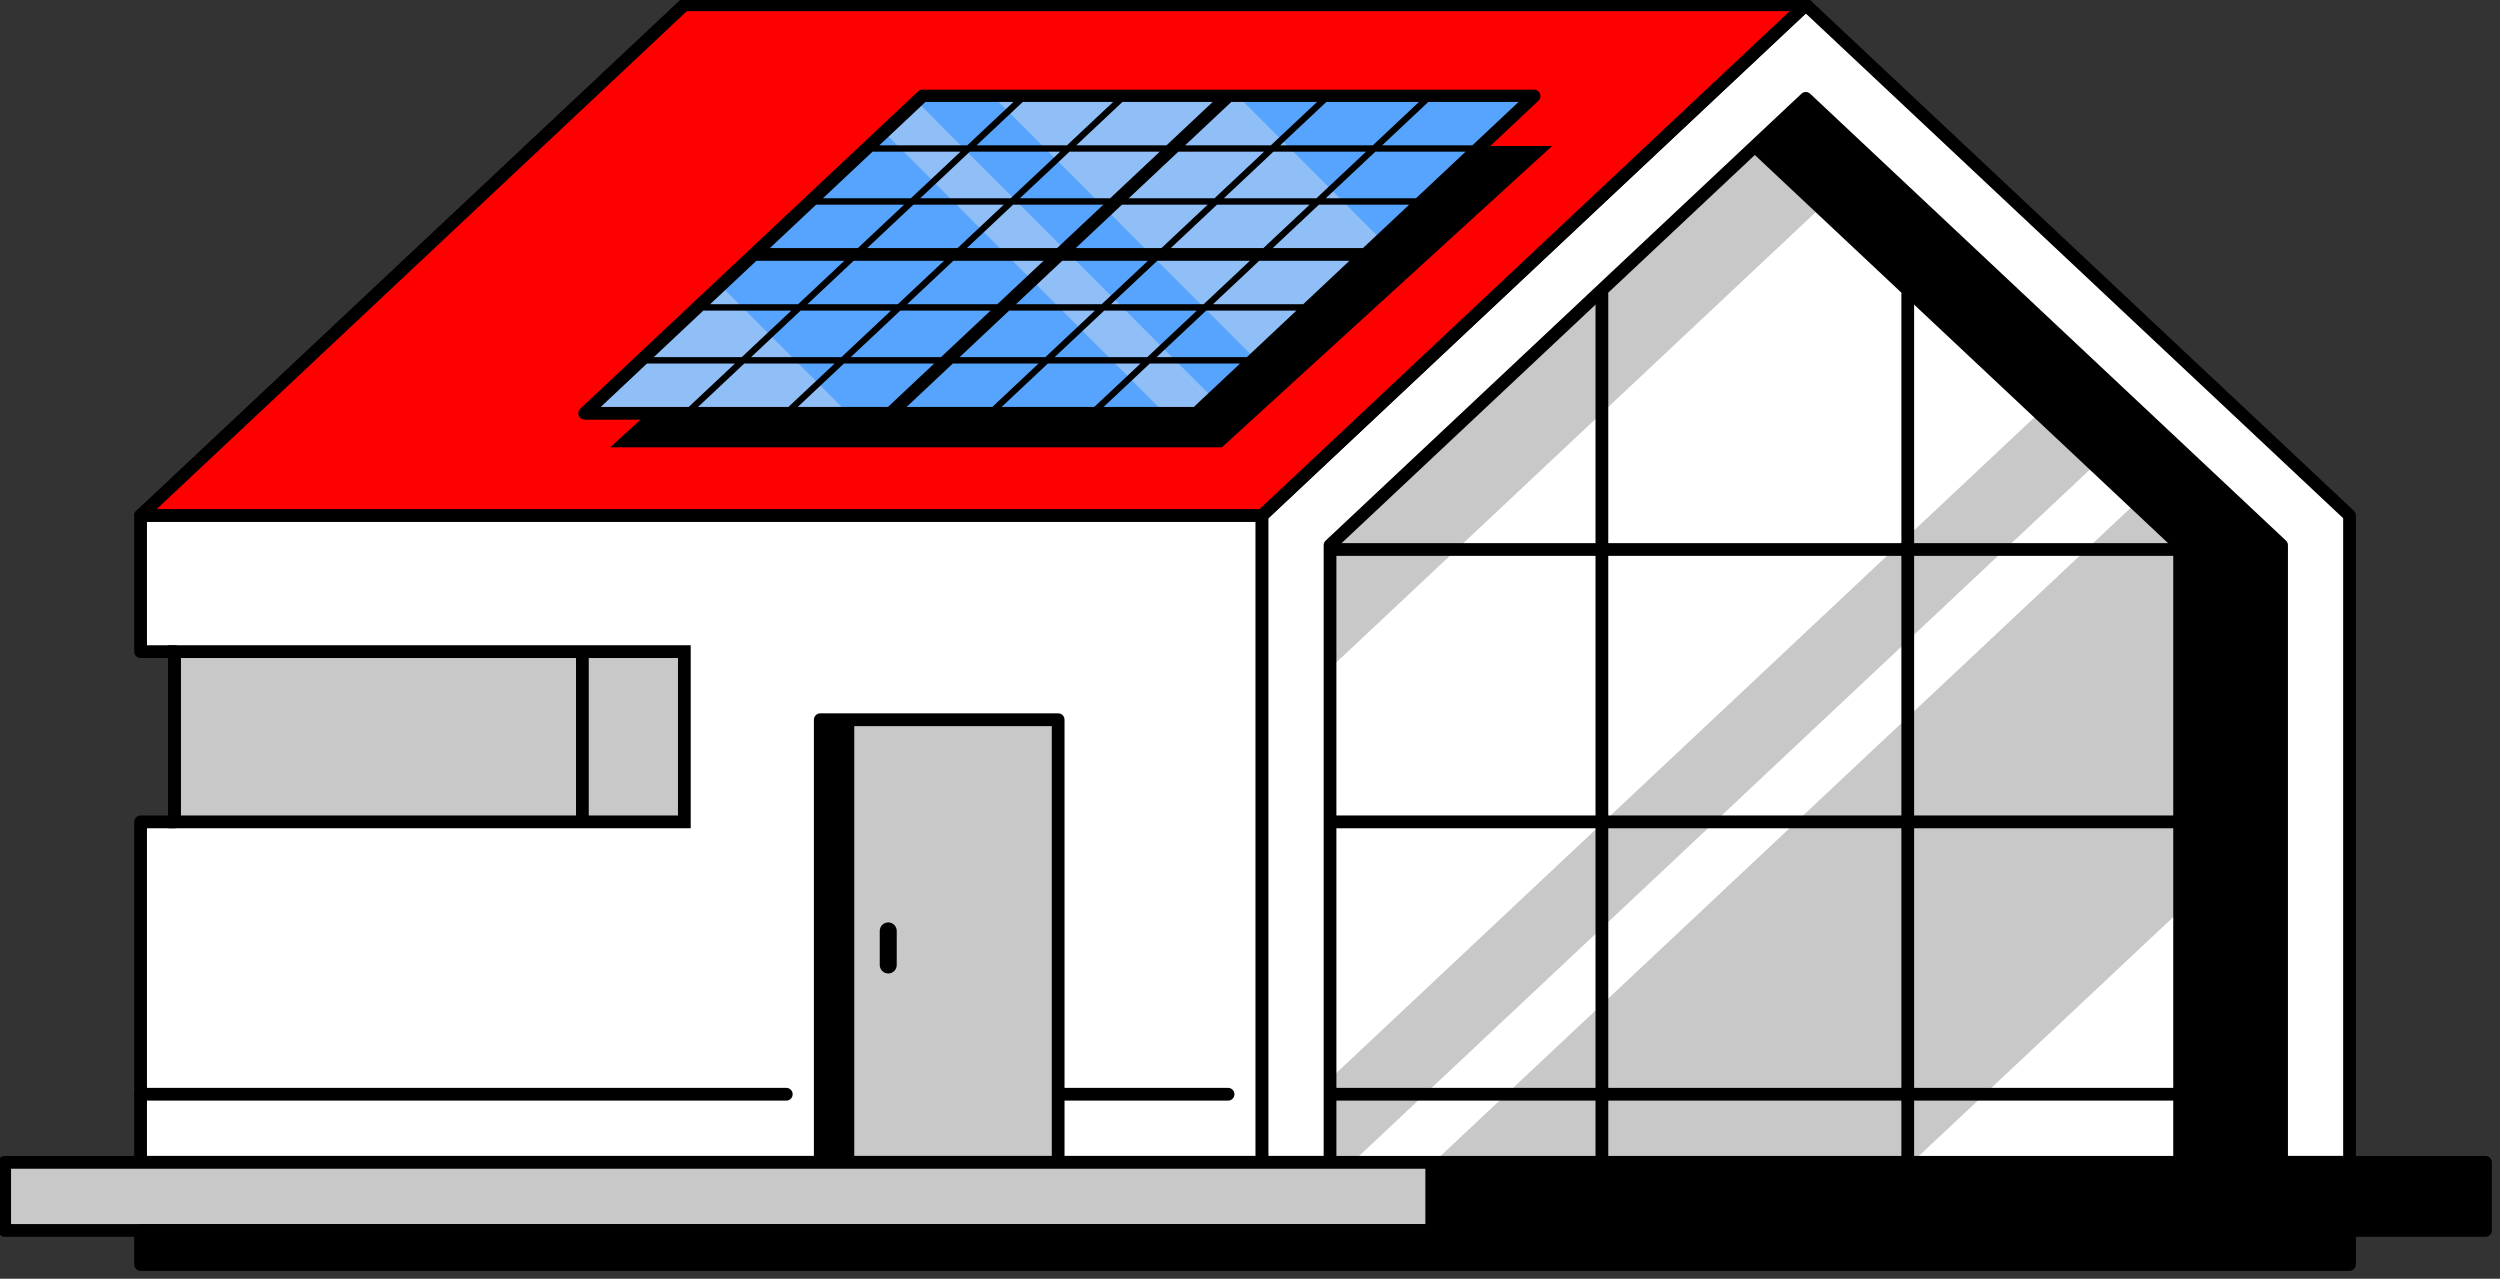
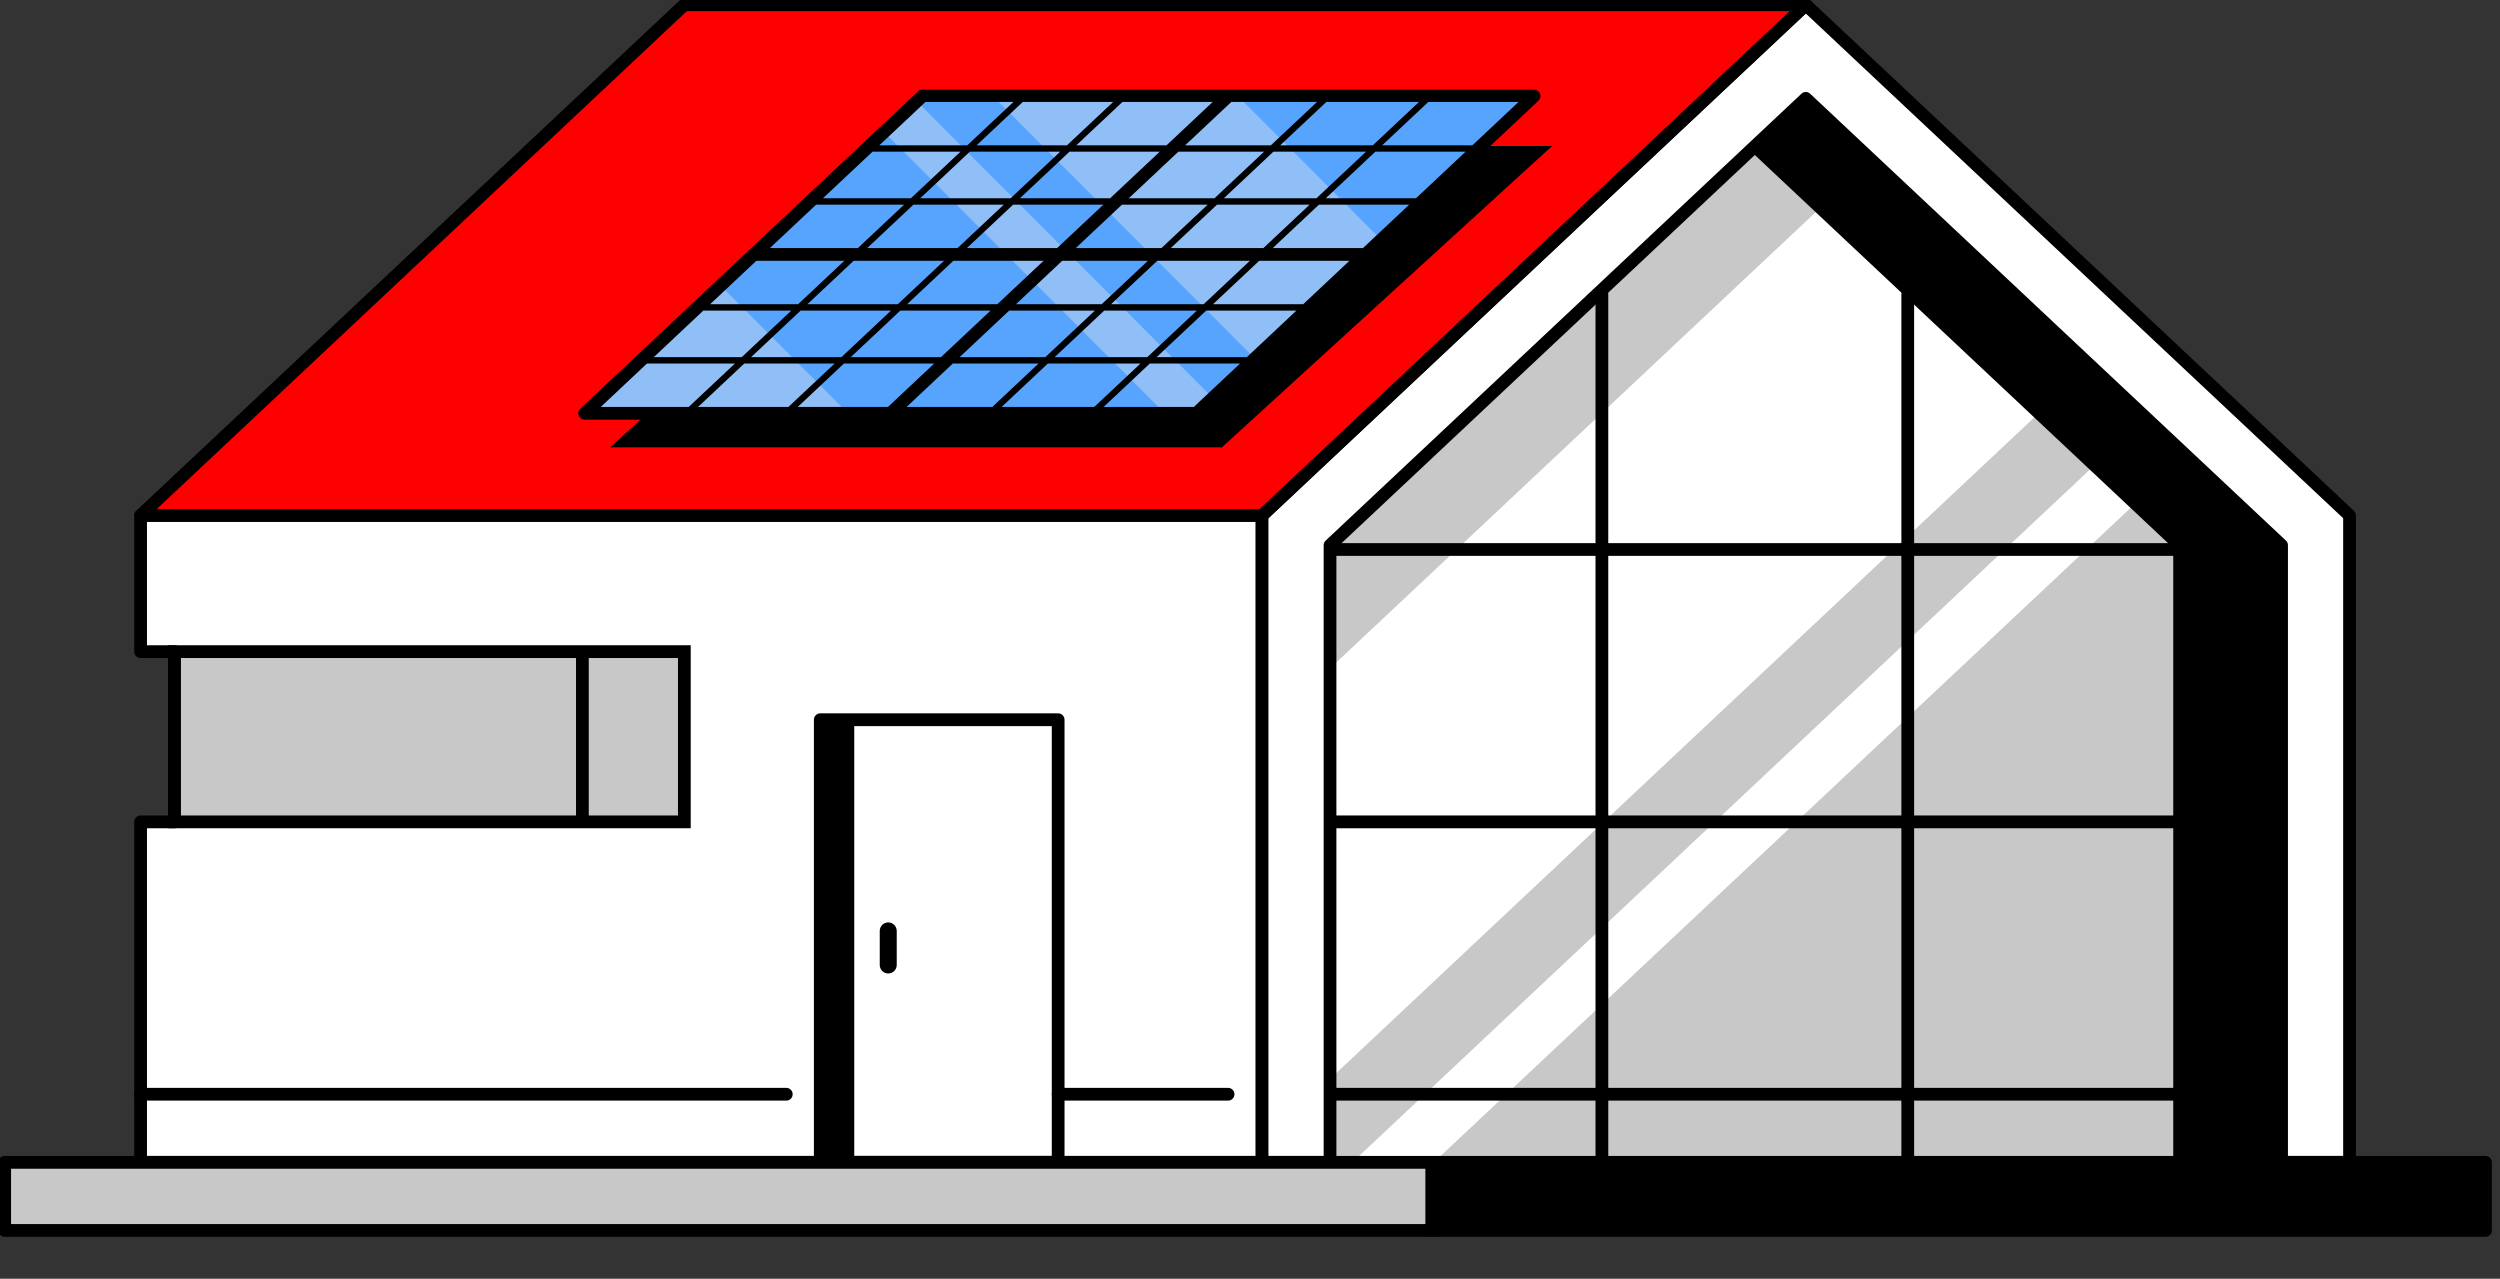
<svg xmlns="http://www.w3.org/2000/svg" width="100%" height="100%" viewBox="0 0 174 89" version="1.1" xml:space="preserve" style="fill-rule:evenodd;clip-rule:evenodd;stroke-linejoin:round;stroke-miterlimit:2;">
  <rect x="0" y="0" width="174" height="89" fill="#333333" stroke="none" />
  <g transform="matrix(0.686,0,0,1.051,-228.238,-1180.41)">
    <g transform="matrix(0.497,0,0,0.325,233.468,1054.83)">
      <path d="M557.91,239.956L644.627,321.254L644.627,446.995L471.191,446.995L471.191,321.254L557.91,239.956Z" style="fill:rgb(201,200,200);fill-rule:nonzero;" />
    </g>
    <g transform="matrix(0.497,0,0,0.325,233.468,1054.83)">
-       <path d="M644.627,395.794L590.014,446.995L644.627,446.995L644.627,395.794Z" style="fill:white;fill-rule:nonzero;" />
-     </g>
+       </g>
    <g transform="matrix(0.497,0,0,0.325,233.468,1054.83)">
      <path d="M635.563,312.756L627.246,304.959L475.742,446.995L492.375,446.995L635.563,312.756Z" style="fill:white;fill-rule:nonzero;" />
    </g>
    <g transform="matrix(0.497,0,0,0.325,233.468,1054.83)">
      <path d="M471.191,346.338L471.191,429.998L615.906,294.328L571.288,252.498L471.191,346.338Z" style="fill:white;fill-rule:nonzero;" />
    </g>
    <g transform="matrix(0.497,0,0,0.325,233.468,1054.83)">
      <path d="M665.439,321.254L665.439,446.995L644.627,446.995L644.627,321.254L557.91,239.956L568.315,230.2L665.439,321.254Z" style="fill-rule:nonzero;" />
    </g>
    <g transform="matrix(0.497,0,0,0.325,233.468,1054.83)">
      <path d="M645.928,445.694L664.139,445.694L664.139,321.818L568.315,231.983L559.812,239.956L645.517,320.305C645.779,320.551 645.928,320.895 645.928,321.254L645.928,445.694ZM665.439,448.295L644.627,448.295C643.909,448.295 643.327,447.713 643.327,446.995L643.327,321.818L557.02,240.904C556.758,240.659 556.609,240.315 556.609,239.956C556.609,239.597 556.758,239.253 557.02,239.007L567.426,229.251C567.924,228.781 568.707,228.781 569.205,229.251L666.329,320.305C666.591,320.551 666.74,320.895 666.74,321.254L666.74,446.995C666.74,447.713 666.158,448.295 665.439,448.295Z" style="fill-rule:nonzero;" />
    </g>
    <g transform="matrix(0.497,0,0,0.325,233.468,1054.83)">
      <path d="M526.691,447.139C525.973,447.139 525.39,446.556 525.39,445.838L525.39,270.09C525.39,269.372 525.973,268.79 526.691,268.79C527.409,268.79 527.992,269.372 527.992,270.09L527.992,445.838C527.992,446.556 527.409,447.139 526.691,447.139Z" style="fill-rule:nonzero;" />
    </g>
    <g transform="matrix(0.497,0,0,0.325,233.468,1054.83)">
      <path d="M589.128,447.139C588.41,447.139 587.827,446.556 587.827,445.838L587.827,270.09C587.827,269.372 588.41,268.79 589.128,268.79C589.846,268.79 590.429,269.372 590.429,270.09L590.429,445.838C590.429,446.556 589.846,447.139 589.128,447.139Z" style="fill-rule:nonzero;" />
    </g>
    <g transform="matrix(0.497,0,0,0.325,233.468,1054.83)">
      <path d="M644.627,323.422L471.191,323.422C470.474,323.422 469.891,322.839 469.891,322.121C469.891,321.403 470.474,320.82 471.191,320.82L644.627,320.82C645.346,320.82 645.928,321.403 645.928,322.121C645.928,322.839 645.346,323.422 644.627,323.422Z" style="fill-rule:nonzero;" />
    </g>
    <g transform="matrix(0.497,0,0,0.325,233.468,1054.83)">
      <path d="M644.627,434.42L471.191,434.42C470.474,434.42 469.891,433.838 469.891,433.12C469.891,432.402 470.474,431.819 471.191,431.819L644.627,431.819C645.346,431.819 645.928,432.402 645.928,433.12C645.928,433.838 645.346,434.42 644.627,434.42Z" style="fill-rule:nonzero;" />
    </g>
    <g transform="matrix(0.497,0,0,0.325,233.468,1054.83)">
      <path d="M644.627,378.921L471.191,378.921C470.474,378.921 469.891,378.338 469.891,377.62C469.891,376.902 470.474,376.319 471.191,376.319L644.627,376.319C645.346,376.319 645.928,376.902 645.928,377.62C645.928,378.338 645.346,378.921 644.627,378.921Z" style="fill-rule:nonzero;" />
    </g>
    <g transform="matrix(0.497,0,0,0.325,233.468,1054.83)">
      <path d="M228.381,446.995L457.317,446.995L457.317,315.184L228.381,315.184L228.381,342.933L235.319,342.933L235.319,377.62L228.381,377.62L228.381,446.995Z" style="fill:white;fill-rule:nonzero;" />
    </g>
    <g transform="matrix(0.497,0,0,0.325,233.468,1054.83)">
      <path d="M229.682,445.694L456.016,445.694L456.016,316.484L229.682,316.484L229.682,341.632L235.319,341.632C236.037,341.632 236.62,342.215 236.62,342.933L236.62,377.62C236.62,378.338 236.037,378.921 235.319,378.921L229.682,378.921L229.682,445.694ZM457.317,448.295L228.381,448.295C227.663,448.295 227.081,447.713 227.081,446.995L227.081,377.62C227.081,376.902 227.663,376.319 228.381,376.319L234.018,376.319L234.018,344.234L228.381,344.234C227.663,344.234 227.081,343.651 227.081,342.933L227.081,315.184C227.081,314.465 227.663,313.883 228.381,313.883L457.317,313.883C458.035,313.883 458.618,314.465 458.618,315.184L458.618,446.995C458.618,447.713 458.035,448.295 457.317,448.295Z" style="fill-rule:nonzero;" />
    </g>
    <g transform="matrix(0.497,0,0,0.325,233.468,1054.83)">
      <path d="M568.315,211.122L679.314,315.184L679.314,446.995L665.439,446.995L665.439,321.254L568.315,230.2L471.191,321.254L471.191,446.995L457.317,446.995L457.317,315.184L568.315,211.122Z" style="fill:white;fill-rule:nonzero;" />
    </g>
    <g transform="matrix(0.497,0,0,0.325,233.468,1054.83)">
      <path d="M666.74,445.694L678.014,445.694L678.014,315.748L568.315,212.905L458.618,315.748L458.618,445.694L469.891,445.694L469.891,321.254C469.891,320.895 470.04,320.551 470.302,320.305L567.426,229.251C567.924,228.781 568.707,228.781 569.205,229.251L666.329,320.305C666.591,320.551 666.74,320.895 666.74,321.254L666.74,445.694ZM679.314,448.295L665.439,448.295C664.722,448.295 664.139,447.713 664.139,446.995L664.139,321.818L568.315,231.983L472.492,321.818L472.492,446.995C472.492,447.713 471.91,448.295 471.191,448.295L457.317,448.295C456.599,448.295 456.016,447.713 456.016,446.995L456.016,315.184C456.016,314.824 456.165,314.48 456.428,314.235L567.426,210.173C567.924,209.703 568.707,209.703 569.205,210.173L680.204,314.235C680.466,314.48 680.615,314.824 680.615,315.184L680.615,446.995C680.615,447.713 680.033,448.295 679.314,448.295Z" style="fill-rule:nonzero;" />
    </g>
    <g transform="matrix(0.497,0,0,0.325,233.468,1054.83)">
      <path d="M228.381,315.184L339.38,211.122L568.315,211.122L457.317,315.184L228.381,315.184Z" style="fill:rgb(255,0,0);fill-rule:nonzero;" />
    </g>
    <g transform="matrix(0.497,0,0,0.325,233.468,1054.83)">
      <path d="M231.67,313.883L456.802,313.883L565.026,212.423L339.895,212.423L231.67,313.883ZM457.317,316.484L228.381,316.484C227.848,316.484 227.369,316.157 227.172,315.661C226.976,315.165 227.103,314.599 227.492,314.235L338.491,210.173C338.731,209.946 339.05,209.821 339.38,209.821L568.315,209.821C568.849,209.821 569.329,210.148 569.525,210.645C569.721,211.141 569.594,211.706 569.205,212.07L458.206,316.132C457.965,316.359 457.647,316.484 457.317,316.484Z" style="fill-rule:nonzero;" />
    </g>
    <g transform="matrix(0.497,0,0,0.325,233.468,1054.83)">
      <path d="M360.193,431.819L228.381,431.819C227.663,431.819 227.081,432.402 227.081,433.12C227.081,433.838 227.663,434.42 228.381,434.42L360.193,434.42C360.911,434.42 361.493,433.838 361.493,433.12C361.493,432.402 360.911,431.819 360.193,431.819Z" style="fill-rule:nonzero;" />
    </g>
    <g transform="matrix(0.497,0,0,0.325,233.468,1054.83)">
      <path d="M450.379,431.819L415.692,431.819C414.974,431.819 414.391,432.402 414.391,433.12C414.391,433.838 414.974,434.42 415.692,434.42L450.379,434.42C451.097,434.42 451.68,433.838 451.68,433.12C451.68,432.402 451.097,431.819 450.379,431.819Z" style="fill-rule:nonzero;" />
    </g>
    <g transform="matrix(0.497,0,0,0.325,233.468,1054.83)">
      <path d="M516.519,239.91L449.107,301.309L324.233,301.309L391.645,239.91L516.519,239.91Z" style="fill-rule:nonzero;" />
    </g>
    <g transform="matrix(0.497,0,0,0.325,233.468,1054.83)">
      <path d="M319.031,294.371L388.873,228.893L513.747,228.893L443.904,294.371L319.031,294.371Z" style="fill:rgb(87,164,254);fill-rule:nonzero;" />
    </g>
    <g transform="matrix(0.497,0,0,0.325,233.468,1054.83)">
      <path d="M380.156,237.065L437.462,294.371L443.904,294.371L447.256,291.229L386.833,230.807L380.156,237.065Z" style="fill:rgb(144,191,247);fill-rule:nonzero;" />
    </g>
    <g transform="matrix(0.497,0,0,0.325,233.468,1054.83)">
      <path d="M451.529,228.893L401.522,228.893L455.825,283.196L481.635,258.999L451.529,228.893Z" style="fill:rgb(144,191,247);fill-rule:nonzero;" />
    </g>
    <g transform="matrix(0.497,0,0,0.325,233.468,1054.83)">
      <path d="M319.03,294.371L372.804,294.371L346.784,268.352L319.03,294.371Z" style="fill:rgb(144,191,247);fill-rule:nonzero;" />
    </g>
    <g transform="matrix(0.497,0,0,0.325,233.468,1054.83)">
      <path d="M443.389,293.07L424.969,293.07L434.399,284.229L452.82,284.229L443.389,293.07ZM331.75,284.229L349.709,284.229L340.279,293.07L322.32,293.07L331.75,284.229ZM414.974,282.928L425.096,273.438L444.006,273.438L433.884,282.928L414.974,282.928ZM363.122,273.438L381.569,273.438L371.447,282.928L353,282.928L363.122,273.438ZM461.018,239.763L470.446,230.923L489.356,230.923L479.927,239.763L461.018,239.763ZM449.506,250.555L459.63,241.063L478.54,241.063L468.416,250.555L449.506,250.555ZM438.69,260.695L448.119,251.855L467.028,251.855L457.6,260.695L438.69,260.695ZM435.915,263.297L454.824,263.297L445.394,272.138L426.484,272.138L435.915,263.297ZM407.084,272.138L416.514,263.297L434.012,263.297L424.582,272.138L407.084,272.138ZM405.696,273.438L423.194,273.438L413.071,282.928L395.574,282.928L405.696,273.438ZM401.895,273.438L391.772,282.928L373.35,282.928L383.472,273.438L401.895,273.438ZM394.29,263.297L412.712,263.297L403.282,272.138L384.859,272.138L394.29,263.297ZM392.388,263.297L382.957,272.138L364.509,272.138L373.94,263.297L392.388,263.297ZM404.591,251.855L395.163,260.695L376.715,260.695L386.144,251.855L404.591,251.855ZM416.103,241.063L405.979,250.555L387.532,250.555L397.656,241.063L416.103,241.063ZM426.919,230.923L417.49,239.763L399.043,239.763L408.472,230.923L426.919,230.923ZM437.816,239.763L419.393,239.763L428.822,230.923L447.244,230.923L437.816,239.763ZM441.617,239.763L451.046,230.923L468.544,230.923L459.115,239.763L441.617,239.763ZM430.105,250.555L440.229,241.063L457.728,241.063L447.603,250.555L430.105,250.555ZM428.718,251.855L446.216,251.855L436.787,260.695L419.29,260.695L428.718,251.855ZM407.881,250.555L418.006,241.063L436.428,241.063L426.304,250.555L407.881,250.555ZM424.917,251.855L415.488,260.695L397.065,260.695L406.494,251.855L424.917,251.855ZM388.61,230.923L406.569,230.923L397.141,239.763L379.182,239.763L388.61,230.923ZM377.794,241.063L395.753,241.063L385.629,250.555L367.67,250.555L377.794,241.063ZM366.282,251.855L384.241,251.855L374.813,260.695L356.854,260.695L366.282,251.855ZM354.078,263.297L372.038,263.297L362.607,272.138L344.648,272.138L354.078,263.297ZM343.26,273.438L361.219,273.438L351.097,282.928L333.138,282.928L343.26,273.438ZM342.182,293.07L351.612,284.229L370.06,284.229L360.629,293.07L342.182,293.07ZM362.532,293.07L371.962,284.229L390.385,284.229L380.954,293.07L362.532,293.07ZM384.756,293.07L394.186,284.229L411.684,284.229L402.253,293.07L384.756,293.07ZM404.156,293.07L413.587,284.229L432.496,284.229L423.065,293.07L404.156,293.07ZM454.208,282.928L435.786,282.928L445.909,273.438L464.33,273.438L454.208,282.928ZM465.717,272.138L447.296,272.138L456.727,263.297L475.148,263.297L465.717,272.138ZM477.923,260.695L459.502,260.695L468.931,251.855L487.352,251.855L477.923,260.695ZM488.74,250.555L470.318,250.555L480.442,241.063L498.864,241.063L488.74,250.555ZM500.251,239.763L481.83,239.763L491.259,230.923L509.68,230.923L500.251,239.763ZM514.066,229.25C513.87,228.753 513.391,228.426 512.857,228.426L387.983,228.426C387.653,228.426 387.335,228.552 387.094,228.779L318.141,293.423C317.751,293.787 317.625,294.353 317.821,294.849C318.018,295.345 318.497,295.672 319.03,295.672L443.904,295.672C444.234,295.672 444.553,295.546 444.793,295.32L513.747,230.676C514.136,230.312 514.263,229.746 514.066,229.25Z" style="fill-rule:nonzero;" />
    </g>
    <g transform="matrix(0.497,0,0,0.325,233.468,1054.83)">
      <rect x="235.319" y="342.933" width="104.061" height="34.687" style="fill:rgb(201,200,200);fill-rule:nonzero;" />
    </g>
    <g transform="matrix(0.497,0,0,0.325,233.468,1054.83)">
      <path d="M236.62,376.319L338.08,376.319L338.08,344.234L236.62,344.234L236.62,376.319ZM340.681,378.921L234.018,378.921L234.018,341.632L340.681,341.632L340.681,378.921Z" style="fill-rule:nonzero;" />
    </g>
    <g transform="matrix(0.497,0,0,0.325,233.468,1054.83)">
      <path d="M318.568,378.379C317.85,378.379 317.267,377.813 317.267,377.116L317.267,343.438C317.267,342.74 317.85,342.174 318.568,342.174C319.286,342.174 319.869,342.74 319.869,343.438L319.869,377.116C319.869,377.813 319.286,378.379 318.568,378.379Z" style="fill-rule:nonzero;" />
    </g>
    <g transform="matrix(0.497,0,0,0.325,233.468,1054.83)">
-       <rect x="367.13" y="356.808" width="48.562" height="90.187" style="fill:rgb(201,200,200);fill-rule:nonzero;" />
-     </g>
+       </g>
    <g transform="matrix(0.497,0,0,0.325,233.468,1054.83)">
      <path d="M368.431,445.694L414.391,445.694L414.391,358.109L368.431,358.109L368.431,445.694ZM415.692,448.295L367.13,448.295C366.412,448.295 365.829,447.713 365.829,446.995L365.829,356.808C365.829,356.09 366.412,355.507 367.13,355.507L415.692,355.507C416.41,355.507 416.993,356.09 416.993,356.808L416.993,446.995C416.993,447.713 416.41,448.295 415.692,448.295Z" style="fill-rule:nonzero;" />
    </g>
    <g transform="matrix(0.497,0,0,0.325,233.468,1054.83)">
      <rect x="367.13" y="356.808" width="6.937" height="90.187" style="fill-rule:nonzero;" />
    </g>
    <g transform="matrix(0.497,0,0,0.325,233.468,1054.83)">
      <path d="M381.005,408.514C380.046,408.514 379.271,407.738 379.271,406.779L379.271,399.842C379.271,398.883 380.046,398.107 381.005,398.107C381.963,398.107 382.739,398.883 382.739,399.842L382.739,406.779C382.739,407.738 381.963,408.514 381.005,408.514Z" style="fill-rule:nonzero;" />
    </g>
    <g transform="matrix(0.497,0,0,0.325,233.468,1054.83)">
      <rect x="200.632" y="446.995" width="291.372" height="13.875" style="fill:rgb(201,200,200);fill-rule:nonzero;" />
    </g>
    <g transform="matrix(0.497,0,0,0.325,233.468,1054.83)">
      <path d="M201.933,459.569L490.703,459.569L490.703,448.295L201.933,448.295L201.933,459.569ZM492.004,462.17L200.632,462.17C199.914,462.17 199.331,461.588 199.331,460.87L199.331,446.995C199.331,446.276 199.914,445.694 200.632,445.694L492.004,445.694C492.722,445.694 493.305,446.276 493.305,446.995L493.305,460.87C493.305,461.588 492.722,462.17 492.004,462.17Z" style="fill-rule:nonzero;" />
    </g>
    <g transform="matrix(0.497,0,0,0.325,233.468,1054.83)">
      <rect x="492.004" y="446.995" width="215.06" height="13.875" style="fill-rule:nonzero;" />
    </g>
    <g transform="matrix(0.497,0,0,0.325,233.468,1054.83)">
      <path d="M493.305,459.569L705.764,459.569L705.764,448.295L493.305,448.295L493.305,459.569ZM707.064,462.17L492.004,462.17C491.286,462.17 490.703,461.588 490.703,460.87L490.703,446.995C490.703,446.276 491.286,445.694 492.004,445.694L707.064,445.694C707.782,445.694 708.365,446.276 708.365,446.995L708.365,460.87C708.365,461.588 707.782,462.17 707.064,462.17Z" style="fill-rule:nonzero;" />
    </g>
    <g transform="matrix(0.497,0,0,0.325,233.468,1054.83)">
-       <rect x="228.381" y="460.87" width="450.933" height="6.937" style="fill-rule:nonzero;" />
-     </g>
+       </g>
    <g transform="matrix(0.497,0,0,0.325,233.468,1054.83)">
-       <path d="M229.682,466.506L678.014,466.506L678.014,462.17L229.682,462.17L229.682,466.506ZM679.314,469.108L228.381,469.108C227.663,469.108 227.081,468.525 227.081,467.807L227.081,460.87C227.081,460.151 227.663,459.569 228.381,459.569L679.314,459.569C680.033,459.569 680.615,460.151 680.615,460.87L680.615,467.807C680.615,468.525 680.033,469.108 679.314,469.108Z" style="fill-rule:nonzero;" />
-     </g>
+       </g>
  </g>
</svg>